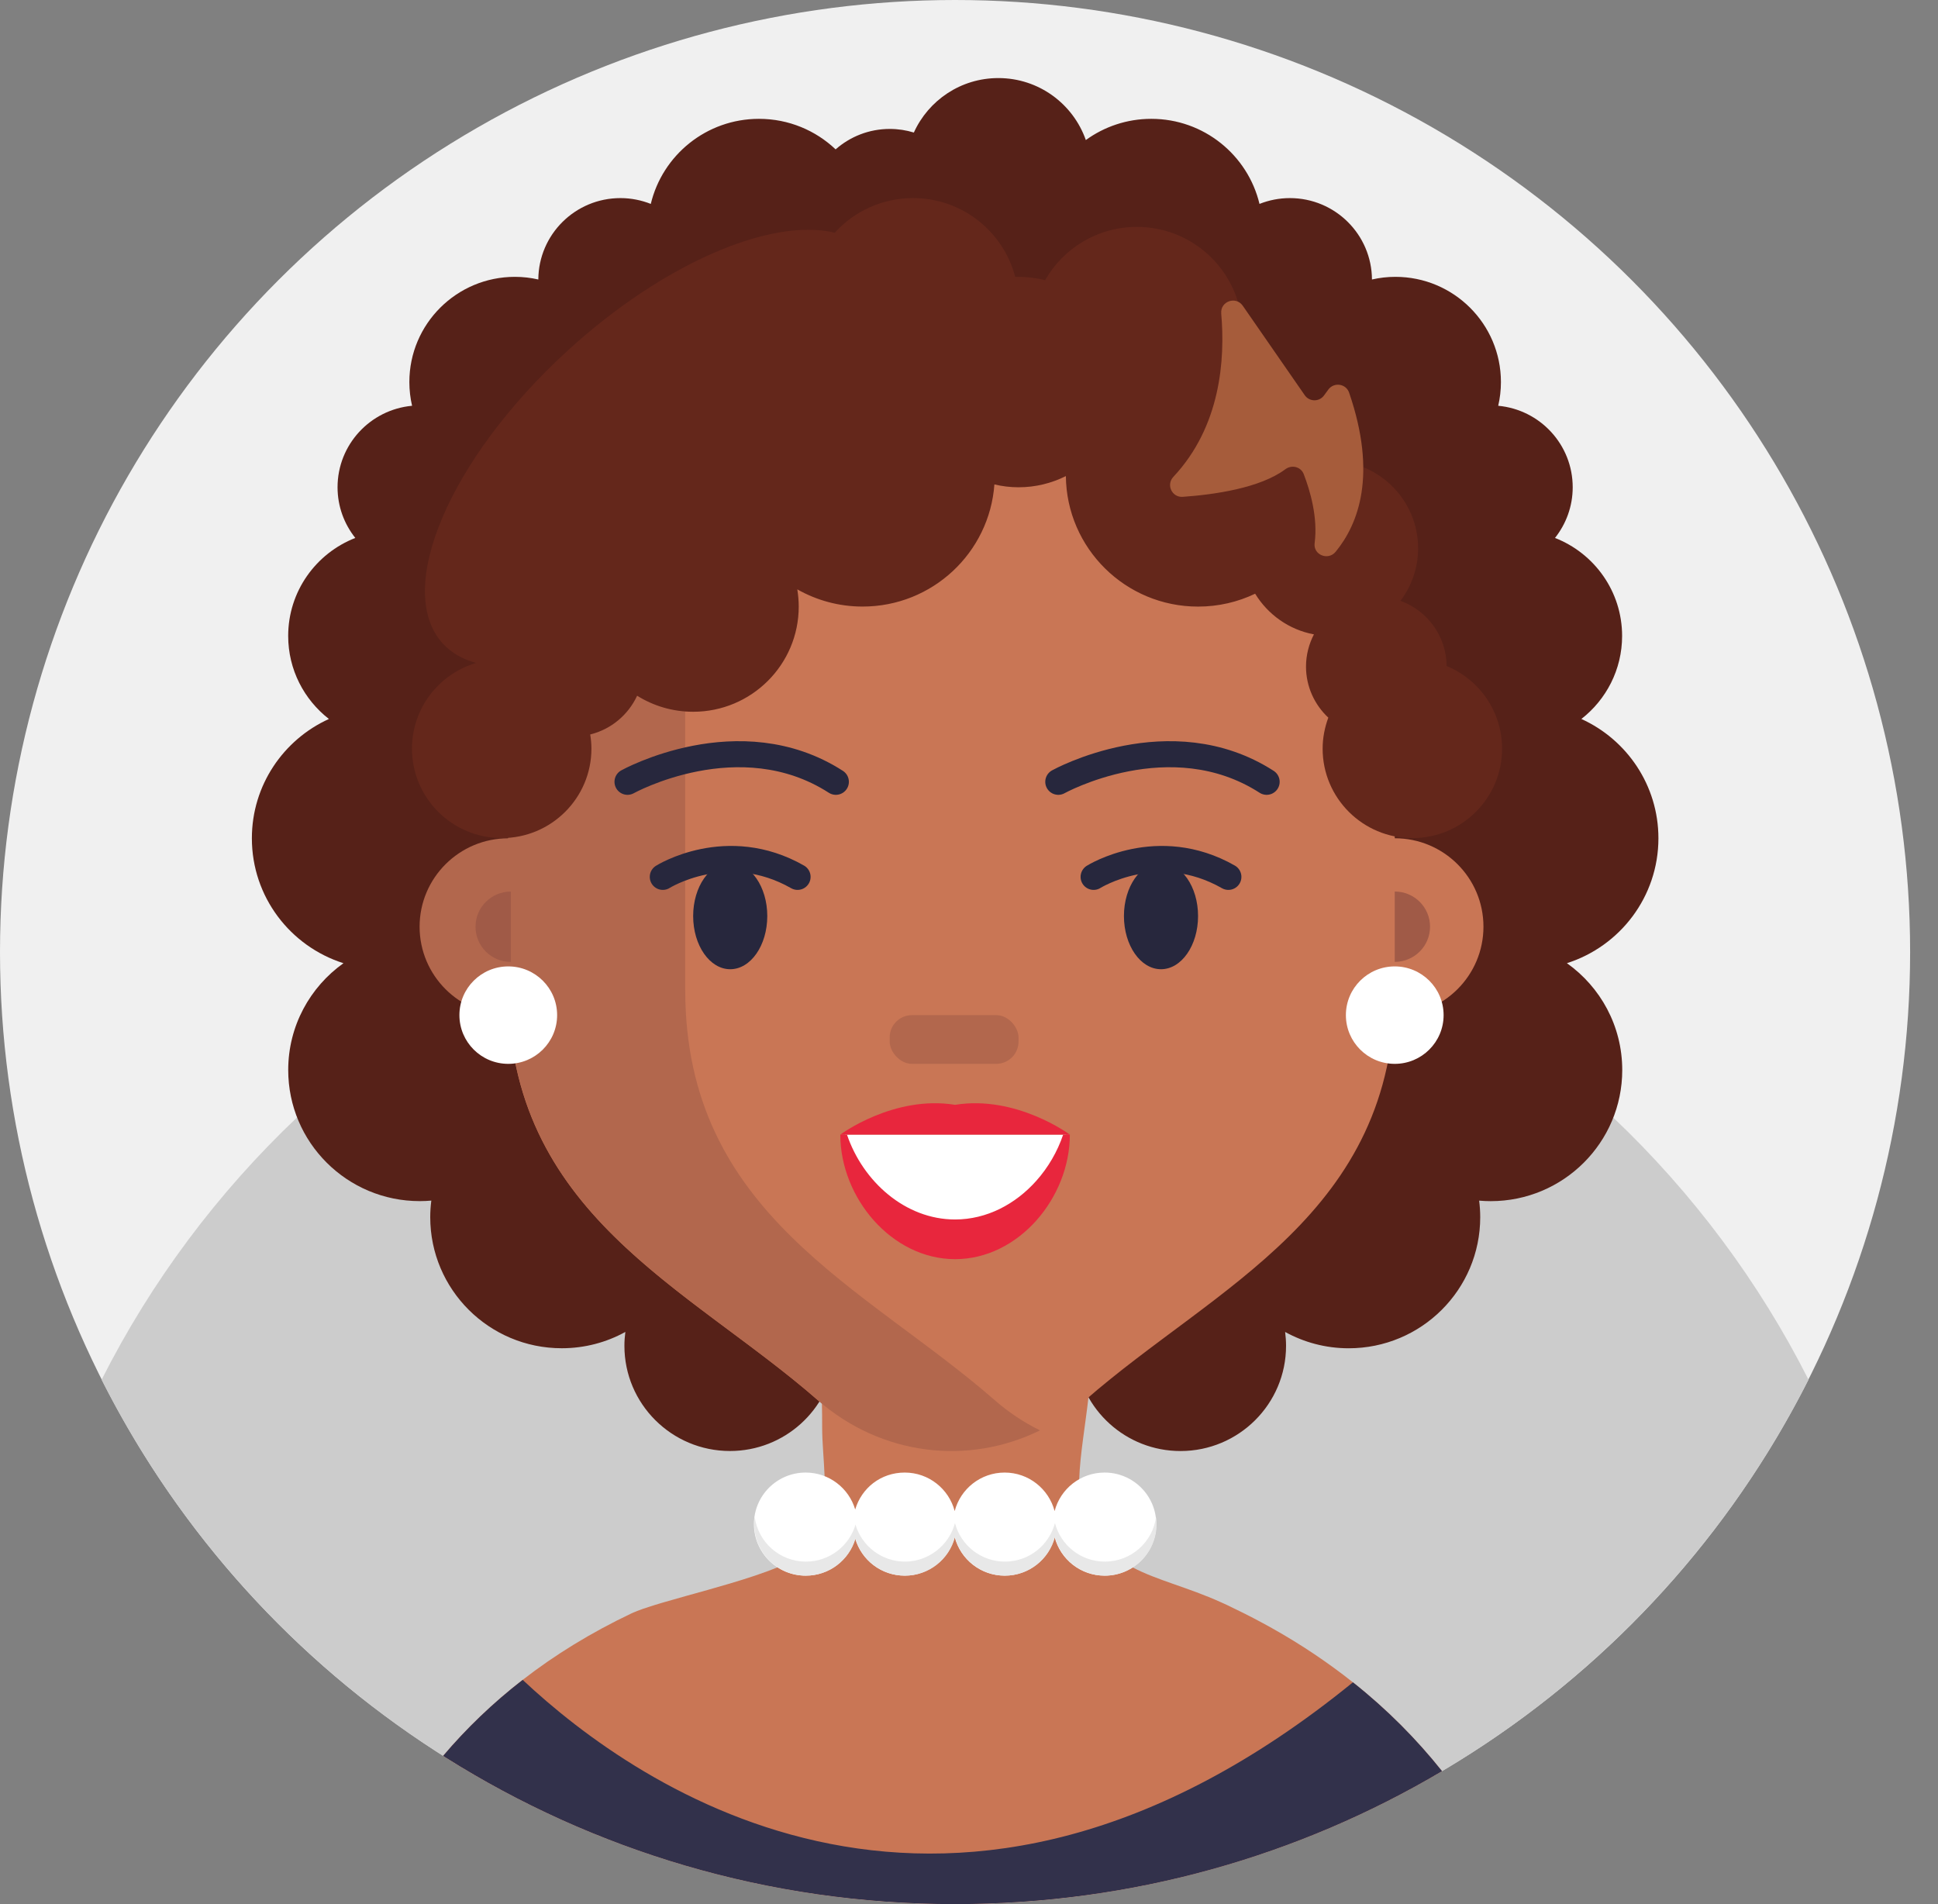
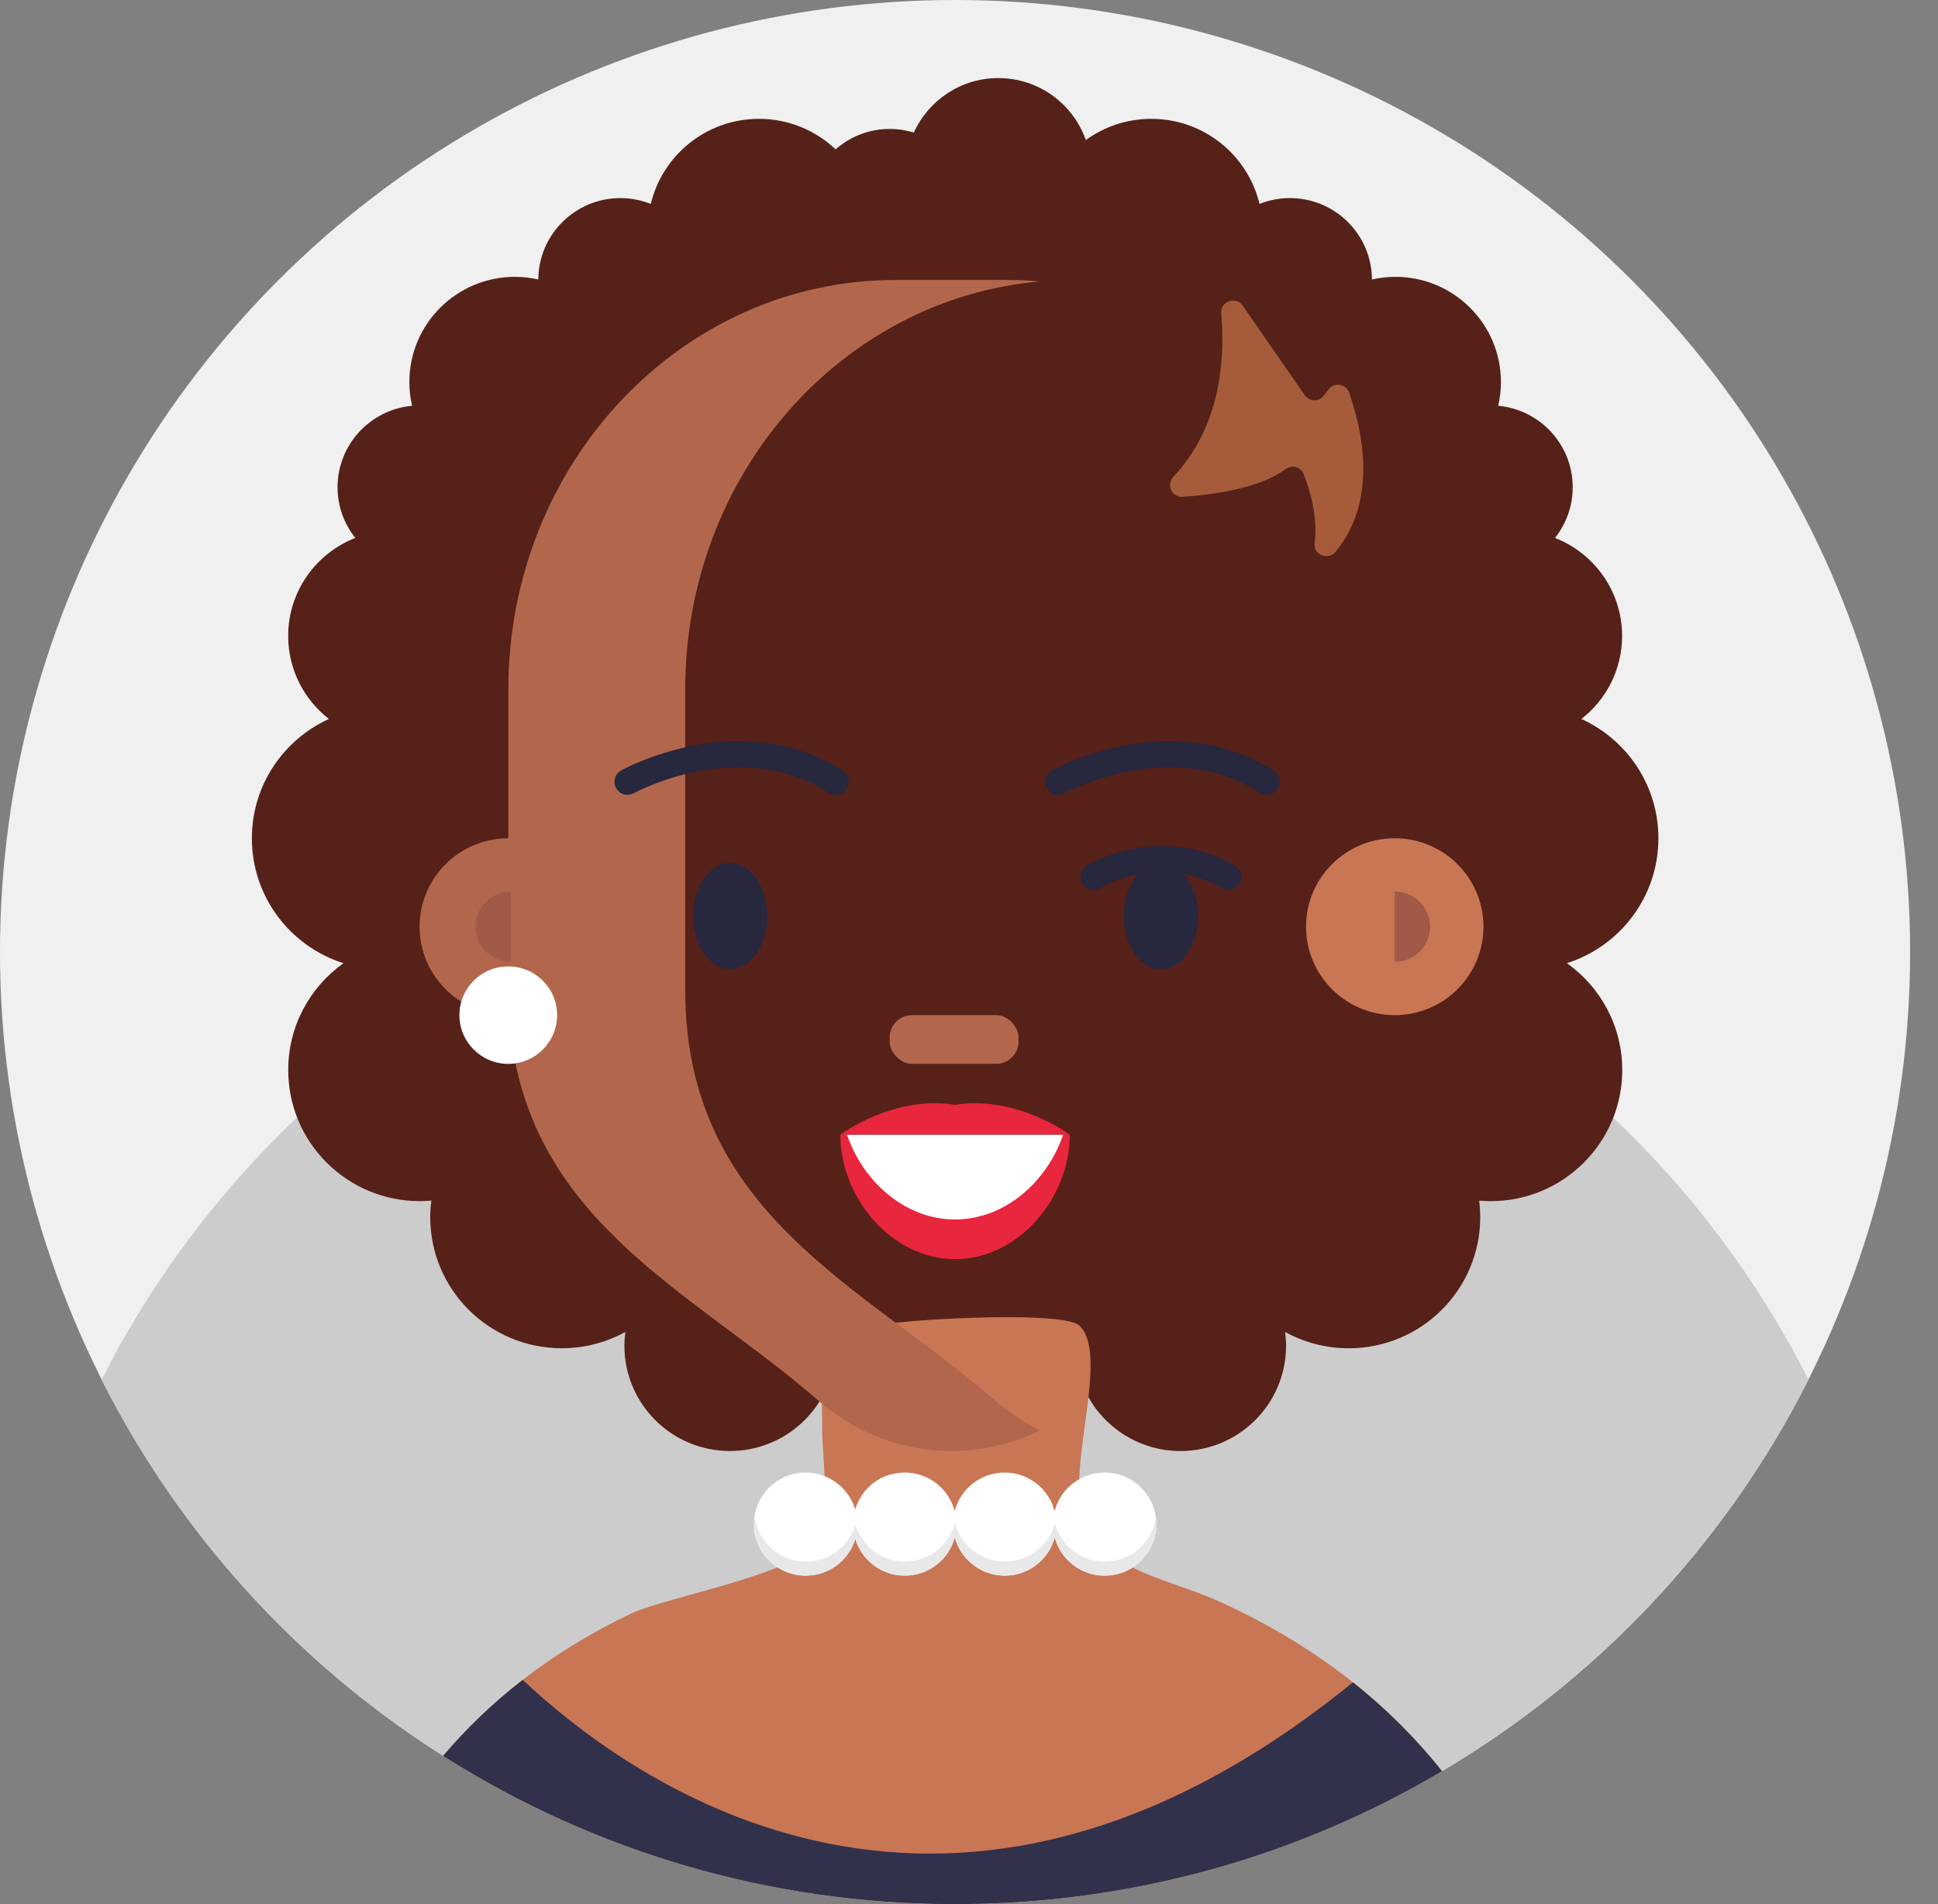
<svg xmlns="http://www.w3.org/2000/svg" width="57px" height="56px" viewBox="0 0 57 56" version="1.1">
  <rect x="0" y="0" width="57" height="56" fill="#808080" stroke="none" />
  <title>C6B11F5A-0537-436B-BE1F-3AC7E7863C3F</title>
  <g id="Page-1" stroke="none" stroke-width="1" fill="none" fill-rule="evenodd">
    <g id="Cricbaba-Profile-Menu---Account-setting-1.02" transform="translate(-843, -502)">
      <g id="avatars-women" transform="translate(843, 374)">
        <g id="Avatar-Users-Cricbaba-GREY_21" transform="translate(0, 128)">
          <ellipse id="Oval" fill="#F0F0F0" fill-rule="nonzero" cx="28.09" cy="28" rx="28.09" ry="28" />
          <g id="Group" transform="translate(2.988, 2.296)">
            <path d="M50.204,38.282 C47.926,42.791 44.462,46.601 40.22,49.306 C40.086,49.392 39.951,49.476 39.816,49.559 C39.687,49.639 39.556,49.718 39.424,49.794 C35.231,52.278 30.334,53.704 25.102,53.704 C19.6,53.704 14.468,52.127 10.135,49.403 C10.105,49.384 10.074,49.364 10.044,49.345 C9.956,49.289 9.869,49.233 9.781,49.176 C5.631,46.479 2.242,42.719 0,38.283 C1.462,35.388 3.414,32.782 5.746,30.57 C7.156,29.234 8.705,28.042 10.369,27.018 C10.496,26.938 10.625,26.86 10.754,26.785 C11.138,26.556 11.528,26.337 11.923,26.128 C11.935,26.121 11.948,26.114 11.961,26.108 C12.524,25.809 13.099,25.53 13.685,25.27 C14.574,24.875 15.486,24.525 16.42,24.223 L16.423,24.223 C16.668,24.143 16.915,24.067 17.164,23.995 C17.287,23.959 17.41,23.922 17.534,23.889 C18.086,23.734 18.646,23.597 19.212,23.477 C19.451,23.426 19.692,23.378 19.934,23.333 C19.989,23.323 20.042,23.313 20.097,23.303 C21.721,23.012 23.393,22.86 25.102,22.86 C26.674,22.86 28.217,22.99 29.719,23.238 C29.987,23.282 30.252,23.329 30.518,23.381 C31.029,23.481 31.536,23.593 32.038,23.721 C32.77,23.906 33.49,24.12 34.198,24.361 C34.613,24.502 35.023,24.653 35.429,24.814 C36.025,25.048 36.612,25.303 37.187,25.577 C37.472,25.713 37.754,25.853 38.034,25.998 C38.136,26.051 38.238,26.105 38.34,26.159 C38.583,26.289 38.824,26.422 39.062,26.56 C39.283,26.684 39.5,26.813 39.716,26.945 C41.426,27.985 43.015,29.201 44.458,30.57 C46.789,32.781 48.741,35.388 50.204,38.282 Z" id="Path" fill="#CCCCCC" fill-rule="nonzero" />
            <g transform="translate(4.42, 0)">
              <path d="M38.675,26.032 C40.236,25.537 41.369,24.079 41.369,22.358 C41.369,20.799 40.439,19.456 39.103,18.849 C39.831,18.282 40.301,17.399 40.301,16.407 C40.301,15.096 39.483,13.976 38.327,13.525 C38.652,13.115 38.848,12.598 38.848,12.035 C38.848,10.78 37.886,9.751 36.657,9.638 C36.709,9.414 36.737,9.181 36.737,8.94 C36.737,7.232 35.347,5.846 33.633,5.846 C33.396,5.846 33.166,5.873 32.944,5.924 C32.936,4.6 31.859,3.53 30.529,3.53 C30.213,3.53 29.912,3.592 29.636,3.701 C29.292,2.266 27.999,1.199 26.454,1.199 C25.734,1.199 25.069,1.431 24.528,1.823 C24.156,0.762 23.146,0 21.955,0 C20.848,0 19.898,0.658 19.47,1.602 C19.246,1.533 19.008,1.496 18.761,1.496 C18.15,1.496 17.593,1.724 17.169,2.097 C16.582,1.54 15.788,1.199 14.915,1.199 C13.37,1.199 12.076,2.266 11.733,3.701 C11.456,3.592 11.156,3.53 10.84,3.53 C9.511,3.53 8.432,4.6 8.425,5.924 C8.203,5.873 7.973,5.846 7.736,5.846 C6.022,5.846 4.632,7.232 4.632,8.94 C4.632,9.18 4.66,9.414 4.712,9.638 C3.483,9.751 2.52,10.78 2.52,12.035 C2.52,12.598 2.716,13.115 3.042,13.525 C1.886,13.976 1.068,15.096 1.068,16.407 C1.068,17.399 1.537,18.282 2.266,18.849 C0.929,19.456 0,20.799 0,22.358 C0,24.08 1.131,25.537 2.694,26.032 C1.711,26.731 1.069,27.878 1.069,29.172 C1.069,31.302 2.8,33.029 4.938,33.029 C5.053,33.029 5.166,33.024 5.278,33.014 C5.258,33.172 5.246,33.334 5.246,33.499 C5.246,35.629 6.977,37.356 9.115,37.356 C9.793,37.356 10.431,37.182 10.985,36.876 C10.967,37.009 10.957,37.146 10.957,37.284 C10.957,38.992 12.347,40.378 14.061,40.378 C15.662,40.378 16.979,39.17 17.147,37.62 C18.282,37.847 19.457,37.967 20.659,37.967 C21.862,37.967 23.074,37.844 24.226,37.61 C24.39,39.166 25.709,40.379 27.313,40.379 C29.027,40.379 30.417,38.993 30.417,37.285 C30.417,37.146 30.407,37.01 30.39,36.877 C30.944,37.182 31.581,37.357 32.259,37.357 C34.396,37.357 36.128,35.631 36.128,33.5 C36.128,33.336 36.117,33.175 36.096,33.015 C36.208,33.025 36.322,33.03 36.437,33.03 C38.573,33.03 40.305,31.304 40.305,29.174 C40.305,27.878 39.664,26.732 38.68,26.033 L38.675,26.032 Z" id="Path" fill="#562118" fill-rule="nonzero" />
              <path d="M35.005,49.794 C30.811,52.278 25.914,53.704 20.682,53.704 C15.181,53.704 10.049,52.127 5.716,49.403 C5.685,49.384 5.654,49.364 5.625,49.345 C6.31,48.538 7.086,47.79 7.965,47.109 C8.909,46.376 9.971,45.721 11.169,45.152 C11.206,45.135 11.248,45.116 11.294,45.1 C11.307,45.093 11.318,45.089 11.331,45.083 C11.368,45.07 11.405,45.055 11.445,45.042 C11.478,45.029 11.511,45.015 11.548,45.006 C11.593,44.99 11.636,44.976 11.686,44.96 C11.745,44.941 11.805,44.921 11.87,44.901 C11.939,44.88 12.013,44.858 12.087,44.836 C12.3,44.773 12.528,44.708 12.771,44.641 C13.181,44.528 13.624,44.405 14.055,44.277 C14.562,44.126 15.053,43.968 15.458,43.799 C15.458,43.799 15.459,43.8 15.459,43.799 L15.459,43.799 C15.459,43.799 15.461,43.798 15.461,43.798 C15.463,43.798 15.463,43.797 15.464,43.797 C15.633,43.728 15.787,43.657 15.92,43.585 L15.921,43.585 C16.037,43.523 16.137,43.459 16.221,43.396 C16.279,43.351 16.326,43.305 16.366,43.261 C16.832,42.722 16.878,41.922 16.845,41.121 L16.845,41.121 C16.825,40.621 16.773,40.123 16.773,39.688 C16.773,39.426 16.772,39.196 16.766,38.986 L16.766,38.986 C16.764,38.921 16.763,38.86 16.759,38.801 L16.759,38.801 C16.694,36.669 16.49,37.335 18.431,36.688 C18.505,36.664 18.682,36.636 18.934,36.607 C20.323,36.451 23.919,36.298 24.337,36.688 C24.722,37.047 24.71,37.874 24.606,38.799 L24.606,38.801 C24.606,38.801 24.606,38.804 24.605,38.805 L24.605,38.805 C24.514,39.613 24.357,40.493 24.334,41.206 L24.334,41.208 C24.321,41.59 24.347,41.925 24.444,42.172 C24.633,42.657 24.885,43.016 25.179,43.295 C25.285,43.396 25.399,43.486 25.517,43.57 C25.64,43.654 25.768,43.73 25.903,43.8 C25.905,43.803 25.906,43.803 25.908,43.804 L25.909,43.804 C26.64,44.185 27.533,44.388 28.501,44.826 C28.532,44.839 28.562,44.852 28.592,44.867 C28.675,44.905 28.757,44.942 28.836,44.983 C28.851,44.99 28.868,44.997 28.882,45.006 C29.267,45.189 29.637,45.384 29.996,45.584 C30.869,46.073 31.661,46.608 32.383,47.181 C33.388,47.978 34.254,48.853 35.004,49.794 L35.005,49.794 Z" id="Path" fill="#C97655" fill-rule="nonzero" />
-               <path d="M33.614,17.982 L33.614,26.821 C33.614,33.415 28.35,35.527 24.513,38.881 C22.227,40.876 18.929,40.876 16.643,38.881 C12.806,35.527 7.541,33.415 7.541,26.821 L7.541,17.982 C7.541,17.684 7.551,17.385 7.572,17.092 C7.991,11.021 12.668,6.197 18.455,5.949 C18.611,5.94 18.77,5.938 18.928,5.938 L22.228,5.938 C28.375,5.938 33.384,11.091 33.605,17.535 C33.611,17.684 33.614,17.832 33.614,17.983 L33.614,17.982 Z" id="Path" fill="#C97655" fill-rule="nonzero" />
              <path d="M12.745,26.822 L12.745,17.982 C12.745,11.67 17.334,6.49 23.18,5.981 C22.866,5.951 22.55,5.938 22.228,5.938 L18.929,5.938 C12.639,5.938 7.543,11.331 7.543,17.982 L7.543,22.358 C6.102,22.358 4.933,23.523 4.933,24.959 C4.933,26.395 6.102,27.56 7.543,27.56 C7.551,27.56 7.559,27.559 7.568,27.559 C7.946,33.578 12.953,35.658 16.644,38.882 C18.514,40.516 21.063,40.813 23.181,39.771 C22.711,39.541 22.262,39.245 21.847,38.882 C18.009,35.53 12.746,33.417 12.746,26.824 L12.745,26.822 Z" id="Path" fill="#B2674D" fill-rule="nonzero" />
              <ellipse id="Oval" fill="#C97655" fill-rule="nonzero" cx="33.614" cy="24.958" rx="2.609" ry="2.601" />
              <path d="M11.048,20.697 C11.048,20.697 14.337,18.87 17.176,20.697" id="Path" stroke="#27273D" stroke-width="0.766" stroke-linecap="round" />
              <path d="M23.718,20.697 C23.718,20.697 27.007,18.87 29.846,20.697" id="Path" stroke="#27273D" stroke-width="0.766" stroke-linecap="round" />
              <rect id="Rectangle" fill="#B2674D" fill-rule="nonzero" x="18.759" y="27.559" width="3.79" height="1.433" rx="0.656" />
              <path d="M7.616,23.925 C7.043,23.925 6.578,24.387 6.578,24.959 C6.578,25.531 7.042,25.994 7.616,25.994 L7.616,23.925 L7.616,23.925 Z" id="Path" fill="#A05A47" fill-rule="nonzero" />
              <path d="M33.614,25.993 C34.187,25.993 34.652,25.53 34.652,24.958 C34.652,24.386 34.188,23.924 33.614,23.924 L33.614,25.993 Z" id="Path" fill="#A05A47" fill-rule="nonzero" />
              <ellipse id="Oval" fill="#27273D" fill-rule="nonzero" cx="14.069" cy="24.645" rx="1.09" ry="1.564" />
              <ellipse id="Oval" fill="#27273D" fill-rule="nonzero" cx="26.739" cy="24.645" rx="1.09" ry="1.564" />
-               <path d="M12.086,23.493 C12.086,23.493 13.969,22.307 16.05,23.493" id="Path" stroke="#27273D" stroke-width="0.766" stroke-linecap="round" />
              <path d="M24.757,23.493 C24.757,23.493 26.64,22.307 28.721,23.493" id="Path" stroke="#27273D" stroke-width="0.766" stroke-linecap="round" />
-               <path d="M35.14,17.291 C35.133,16.41 34.57,15.661 33.783,15.374 C34.107,14.943 34.301,14.41 34.301,13.83 C34.301,12.408 33.145,11.255 31.717,11.255 C31.71,11.255 31.703,11.255 31.695,11.256 C31.534,9.735 30.492,8.479 29.087,8 C29.117,7.828 29.133,7.652 29.133,7.471 C29.133,5.763 27.743,4.377 26.029,4.377 C24.871,4.377 23.863,5.008 23.33,5.945 C23.081,5.88 22.819,5.846 22.55,5.846 C22.517,5.846 22.484,5.847 22.451,5.848 C22.105,4.515 20.891,3.53 19.446,3.53 C18.533,3.53 17.712,3.922 17.144,4.548 C15.28,4.097 12.104,5.437 9.273,8.029 C5.803,11.207 4.168,15.06 5.621,16.636 C5.875,16.91 6.205,17.095 6.596,17.201 C5.505,17.524 4.709,18.53 4.709,19.721 C4.709,21.174 5.891,22.352 7.348,22.352 C8.805,22.352 9.987,21.174 9.987,19.721 C9.987,19.579 9.973,19.441 9.951,19.305 C10.567,19.153 11.071,18.727 11.331,18.165 C11.809,18.464 12.374,18.637 12.979,18.637 C14.693,18.637 16.084,17.252 16.084,15.543 C16.084,15.37 16.068,15.202 16.042,15.037 C16.608,15.358 17.263,15.543 17.962,15.543 C20.014,15.543 21.693,13.96 21.839,11.951 C22.067,12.005 22.305,12.035 22.55,12.035 C23.05,12.035 23.523,11.915 23.941,11.706 C23.962,13.829 25.694,15.544 27.829,15.544 C28.431,15.544 29,15.408 29.508,15.165 C29.883,15.778 30.504,16.225 31.237,16.361 C31.09,16.645 31.004,16.966 31.004,17.308 C31.004,17.901 31.258,18.434 31.66,18.81 C31.555,19.095 31.493,19.401 31.493,19.723 C31.493,21.175 32.675,22.353 34.132,22.353 C35.589,22.353 36.771,21.175 36.771,19.723 C36.771,18.625 36.096,17.686 35.139,17.291 L35.14,17.291 Z" id="Path" fill="#64271B" fill-rule="nonzero" />
              <g transform="translate(17.307, 30.15)" fill-rule="nonzero" id="Path">
                <path d="M0.138,0.923 C0.138,2.628 1.649,4.284 3.513,4.284 L3.513,4.284 C5.378,4.284 6.631,2.628 6.631,0.923 L0.138,0.923 Z" fill="#FFFFFF" />
                <path d="M6.751,0.923 C6.751,1.853 6.374,2.767 5.763,3.452 C5.153,4.135 4.308,4.586 3.376,4.586 C1.512,4.586 0,2.781 0,0.923 L0.196,0.923 C0.663,2.302 1.91,3.419 3.375,3.419 C4.307,3.419 5.152,2.968 5.762,2.284 C6.112,1.893 6.385,1.425 6.554,0.924 L6.75,0.924 L6.751,0.923 Z" fill="#E8263D" />
                <path d="M3.375,0.047 C1.571,-0.245 0,0.923 0,0.923 L6.75,0.923 C6.75,0.923 5.179,-0.245 3.375,0.047 Z" fill="#E8263D" />
              </g>
              <path d="M25.079,41.012 C24.372,41.012 23.78,41.494 23.61,42.144 C23.438,41.494 22.847,41.012 22.14,41.012 C21.434,41.012 20.841,41.494 20.671,42.144 C20.5,41.494 19.909,41.012 19.202,41.012 C18.495,41.012 17.93,41.471 17.745,42.098 C17.559,41.471 16.977,41.012 16.288,41.012 C15.448,41.012 14.767,41.69 14.767,42.528 C14.767,43.366 15.447,44.044 16.288,44.044 C16.978,44.044 17.559,43.586 17.745,42.958 C17.93,43.586 18.513,44.044 19.202,44.044 C19.891,44.044 20.501,43.563 20.671,42.912 C20.842,43.563 21.434,44.044 22.14,44.044 C22.847,44.044 23.44,43.563 23.61,42.912 C23.781,43.563 24.372,44.044 25.079,44.044 C25.918,44.044 26.6,43.366 26.6,42.528 C26.6,41.69 25.919,41.012 25.079,41.012 Z" id="Path" fill="#FFFFFF" fill-rule="nonzero" />
              <path d="M26.608,42.528 C26.608,43.365 25.928,44.044 25.088,44.044 C24.381,44.044 23.79,43.563 23.62,42.911 C23.448,43.563 22.856,44.044 22.149,44.044 C21.443,44.044 20.851,43.563 20.679,42.911 C20.509,43.563 19.917,44.044 19.211,44.044 C18.504,44.044 17.939,43.585 17.754,42.958 C17.567,43.585 16.987,44.044 16.296,44.044 C15.456,44.044 14.776,43.365 14.776,42.528 C14.776,42.458 14.78,42.389 14.791,42.322 C14.891,43.061 15.526,43.631 16.296,43.631 C16.987,43.631 17.567,43.171 17.754,42.545 C17.939,43.171 18.521,43.631 19.211,43.631 C19.901,43.631 20.509,43.15 20.679,42.498 C20.85,43.15 21.443,43.631 22.149,43.631 C22.856,43.631 23.447,43.15 23.62,42.498 C23.79,43.15 24.381,43.631 25.088,43.631 C25.858,43.631 26.494,43.06 26.593,42.322 C26.604,42.389 26.608,42.458 26.608,42.528 Z" id="Path" fill="#E8E8E8" fill-rule="nonzero" />
              <path d="M35.005,49.794 C30.811,52.278 25.914,53.704 20.682,53.704 C15.181,53.704 10.049,52.127 5.716,49.403 C5.685,49.384 5.654,49.364 5.625,49.345 C6.31,48.538 7.086,47.79 7.965,47.109 C11.341,50.279 20.589,56.78 32.384,47.181 C33.389,47.978 34.255,48.853 35.005,49.794 L35.005,49.794 Z" id="Path" fill="#32314B" fill-rule="nonzero" />
              <ellipse id="Oval" fill="#FFFFFF" fill-rule="nonzero" cx="7.541" cy="27.559" rx="1.437" ry="1.433" />
-               <ellipse id="Oval" fill="#FFFFFF" fill-rule="nonzero" cx="33.614" cy="27.559" rx="1.437" ry="1.433" />
              <path d="M28.51,6.922 C28.63,8.281 28.492,10.247 27.102,11.729 C26.885,11.961 27.061,12.338 27.378,12.316 C28.299,12.251 29.651,12.061 30.397,11.504 C30.585,11.364 30.854,11.431 30.937,11.648 C31.125,12.134 31.357,12.924 31.258,13.676 C31.211,14.023 31.655,14.202 31.876,13.931 C32.544,13.118 33.103,11.67 32.272,9.252 C32.181,8.987 31.828,8.935 31.661,9.16 L31.533,9.335 C31.391,9.528 31.102,9.523 30.966,9.326 L29.144,6.696 C28.941,6.403 28.479,6.567 28.511,6.922 L28.51,6.922 Z" id="Path" fill="#A65C3B" fill-rule="nonzero" />
            </g>
          </g>
        </g>
      </g>
    </g>
  </g>
</svg>